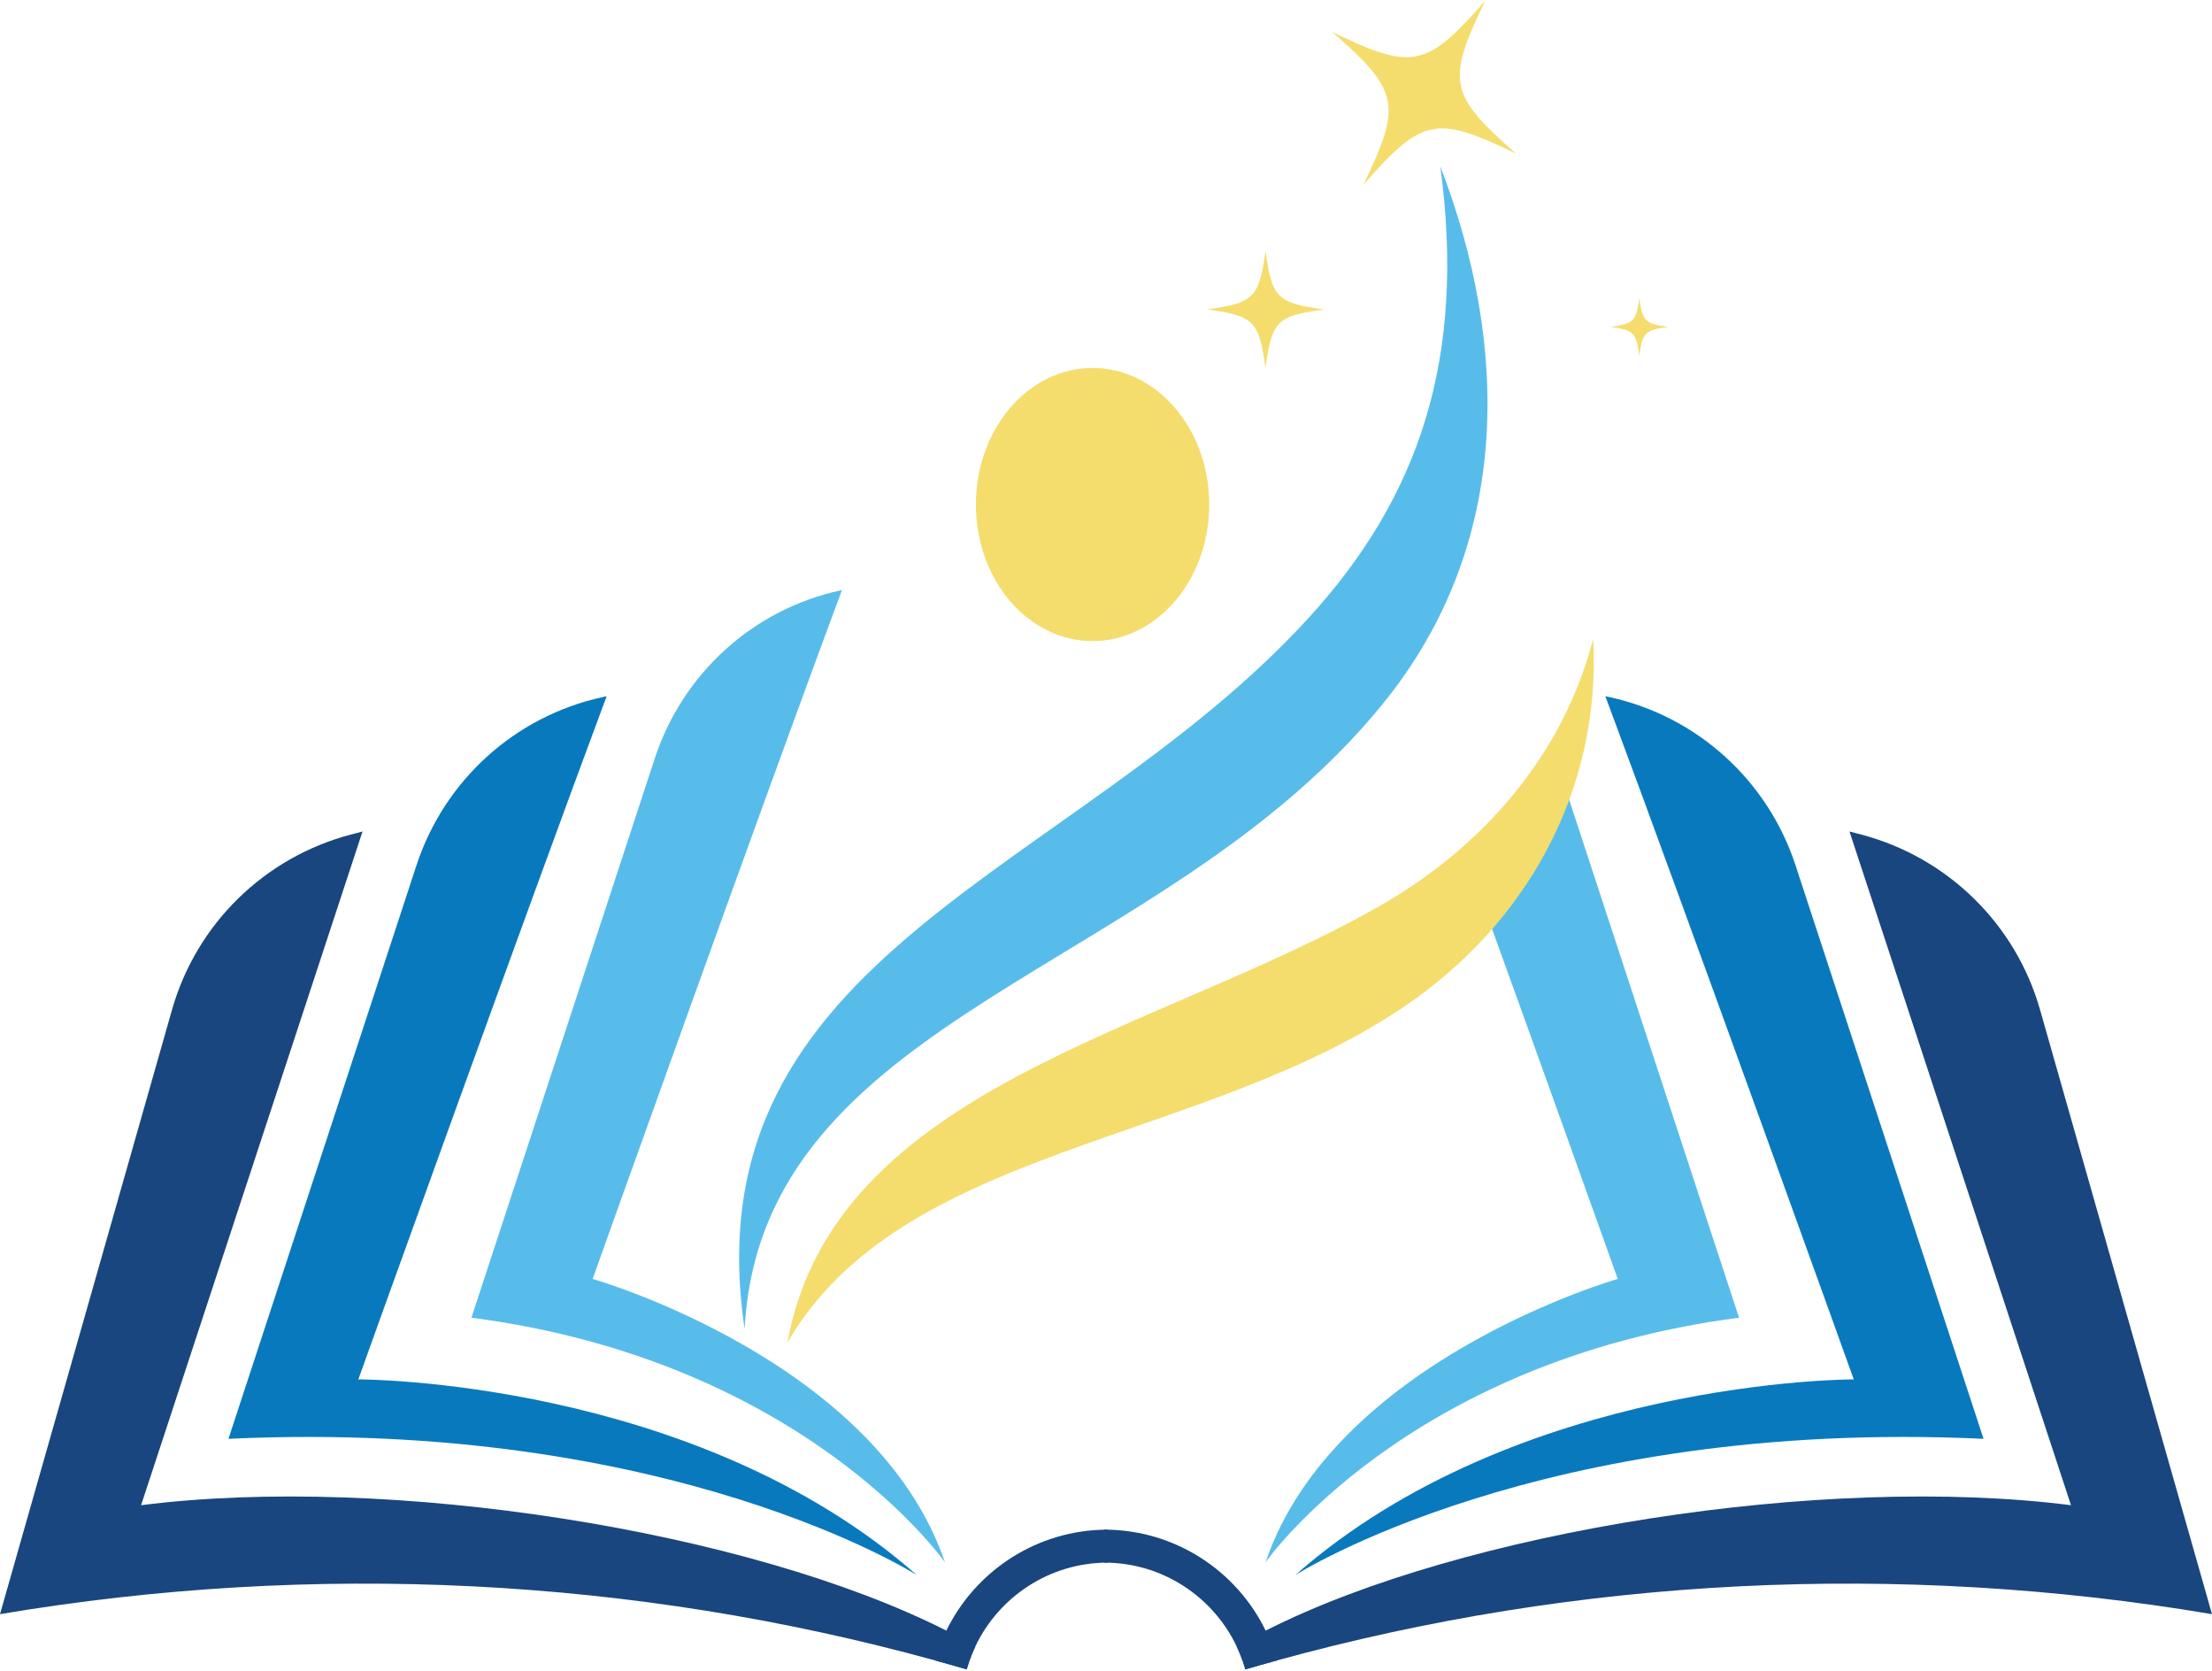
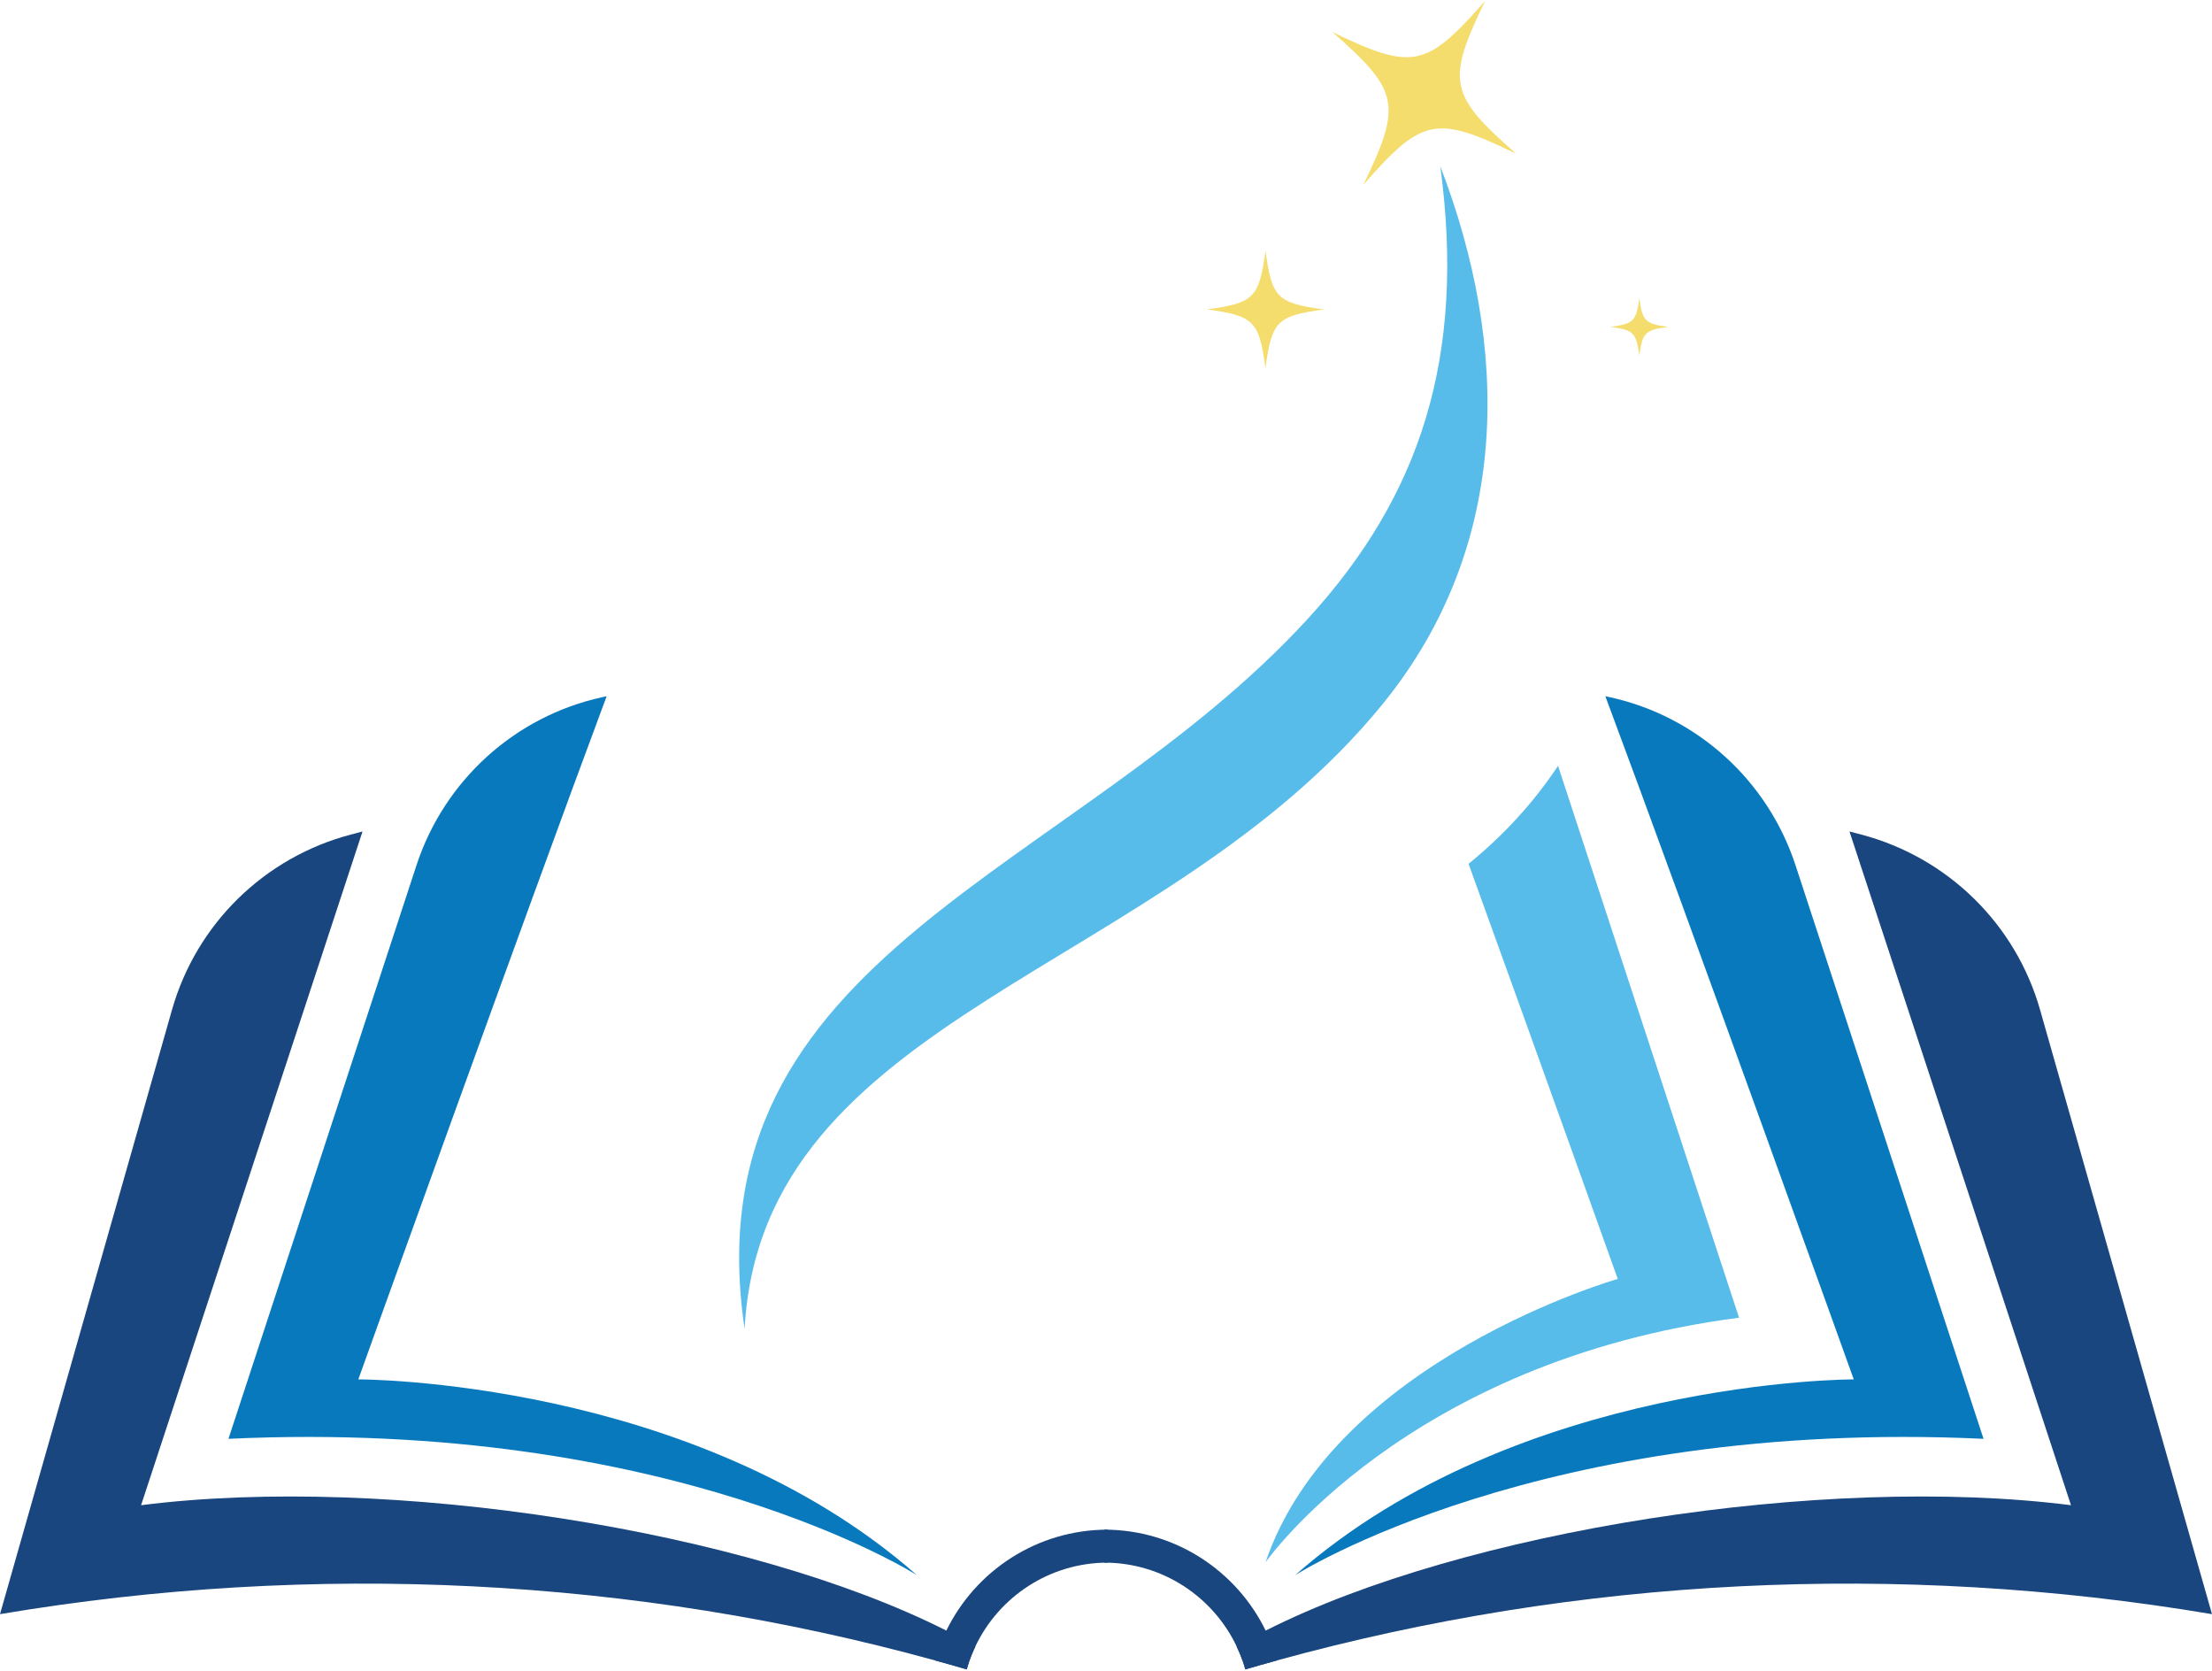
<svg xmlns="http://www.w3.org/2000/svg" width="1127" height="851" viewBox="0 0 1127 851" fill="none">
  <path d="M493.817 846.154C493.67 846.117 493.559 846.08 493.485 846.043C493.522 846.08 493.67 846.154 493.817 846.191C493.374 847.557 492.931 848.923 492.525 850.289C487.135 848.701 481.745 847.188 476.355 845.711C323.108 803.55 160.557 795.133 0 822.157C29.202 719.525 58.441 616.929 87.644 514.297C100.085 470.585 134.677 436.732 178.647 425.102C180.641 424.549 182.671 424.032 184.702 423.515C147.082 537.887 109.462 652.297 71.88 766.669C197.918 750.61 381.512 779.517 482.151 830.537C487.32 833.159 492.267 835.817 496.955 838.549C495.774 841.022 494.74 843.57 493.817 846.154Z" fill="#19467E" />
  <path d="M309.079 354.625C308.341 354.773 307.566 354.957 306.827 355.105C262.341 364.851 226.419 397.45 212.206 440.681C180.013 538.92 149.63 631.548 116.403 732.851C342.195 722.293 467.163 802.294 467.163 802.294C353.381 702.172 182.561 702.579 182.561 702.579C182.561 702.579 266.992 467.447 309.079 354.625Z" fill="#0979BD" />
-   <path d="M428.99 300.539C428.732 300.613 428.474 300.65 428.215 300.724C383.729 310.322 347.771 343.069 333.594 386.3C302.214 482.029 272.568 572.404 240.191 671.16C409.941 693.237 481.451 795.759 481.451 795.759C446.342 692.573 301.955 651.409 301.955 651.409C301.955 651.409 387.716 411.109 428.99 300.539Z" fill="#58BCEB" />
  <path d="M564.479 779.108C528.299 779.108 497.029 800.078 482.151 830.535C480.748 833.415 479.493 836.369 478.386 839.433C477.647 841.5 476.946 843.604 476.355 845.709C481.745 847.186 487.135 848.699 492.525 850.287C492.931 848.921 493.374 847.555 493.817 846.189V846.152C494.74 843.568 495.774 841.02 496.955 838.547C508.954 813.332 534.686 795.906 564.479 795.906V779.108Z" fill="#19467E" />
  <path d="M666.706 314.751C723.375 252.766 746.929 182.215 733.823 84.715C769.08 176.235 770.519 277.39 704.51 358.536C592.352 496.389 388.047 516.214 379.372 676.882C350.908 485.313 547.128 445.552 666.706 314.751Z" fill="#58BCEB" />
-   <path d="M497.216 256.975C497.216 295.407 523.797 326.529 556.654 326.529C589.474 326.529 616.092 295.407 616.092 256.975C616.092 218.581 589.474 187.422 556.654 187.422C523.797 187.422 497.216 218.581 497.216 256.975Z" fill="#F4DD6D" />
  <path d="M633.183 846.154C633.33 846.117 633.441 846.08 633.552 846.043C633.478 846.08 633.367 846.154 633.22 846.191C633.663 847.557 634.106 848.923 634.475 850.289C639.902 848.701 645.255 847.188 650.682 845.711C803.892 803.55 966.443 795.133 1127 822.157C1097.8 719.525 1068.6 616.929 1039.39 514.297C1026.95 470.585 992.323 436.732 948.39 425.102C946.359 424.549 944.329 424.032 942.298 423.515C979.918 537.887 1017.54 652.297 1055.16 766.669C929.082 750.61 745.488 779.517 644.849 830.537C639.68 833.159 634.733 835.817 630.045 838.549C631.226 841.022 632.297 843.57 633.183 846.154Z" fill="#19467E" />
  <path d="M817.921 354.625C818.697 354.773 819.435 354.957 820.21 355.105C864.66 364.851 900.618 397.45 914.794 440.681C946.987 538.92 977.408 631.548 1010.6 732.851C784.806 722.293 659.875 802.294 659.875 802.294C773.619 702.172 944.477 702.579 944.477 702.579C944.477 702.579 860.045 467.447 817.921 354.625Z" fill="#0979BD" />
  <path d="M644.775 795.758C644.775 795.758 716.285 693.236 886.035 671.159C854.064 573.695 824.751 484.39 793.813 390.064C781.446 408.708 766.051 425.506 748.219 439.978C785.95 544.161 824.234 651.408 824.234 651.408C824.234 651.408 679.847 692.572 644.775 795.758Z" fill="#58BCEB" />
  <path d="M562.559 795.906C592.315 795.906 618.047 813.332 630.045 838.547C631.226 841.02 632.297 843.568 633.183 846.152L633.22 846.189C633.663 847.555 634.106 848.921 634.475 850.287C639.902 848.699 645.255 847.186 650.682 845.709C650.055 843.604 649.39 841.5 648.652 839.433C647.544 836.369 646.252 833.415 644.849 830.535C630.008 800.078 598.701 779.108 562.559 779.108V795.906Z" fill="#19467E" />
-   <path d="M702.589 461.651C755.898 431.341 796.693 383.938 811.719 325.349C815.927 402.656 777.495 470.659 715.621 512.561C611.142 583.333 459.224 583.555 401.152 683.898C425.001 553.688 588.032 526.922 702.589 461.651Z" fill="#F4DD6D" />
  <path d="M678.815 16.306C713.001 46.284 714.404 53.151 694.653 94.093C724.63 59.907 731.497 58.504 772.439 78.255C738.253 48.278 736.85 41.411 756.638 0.469C726.661 34.655 719.757 36.058 678.815 16.306Z" fill="#F4DD6D" />
  <path d="M820.544 166.489C832.321 168.077 833.613 169.406 835.238 181.183C836.825 169.406 838.154 168.113 849.931 166.489C838.154 164.902 836.825 163.609 835.238 151.833C833.65 163.609 832.321 164.902 820.544 166.489Z" fill="#F4DD6D" />
  <path d="M614.908 157.593C638.867 160.842 641.489 163.5 644.737 187.423C648.023 163.5 650.644 160.842 674.604 157.63C650.644 154.344 648.023 151.723 644.774 127.763C641.489 151.686 638.867 154.344 614.908 157.593Z" fill="#F4DD6D" />
</svg>